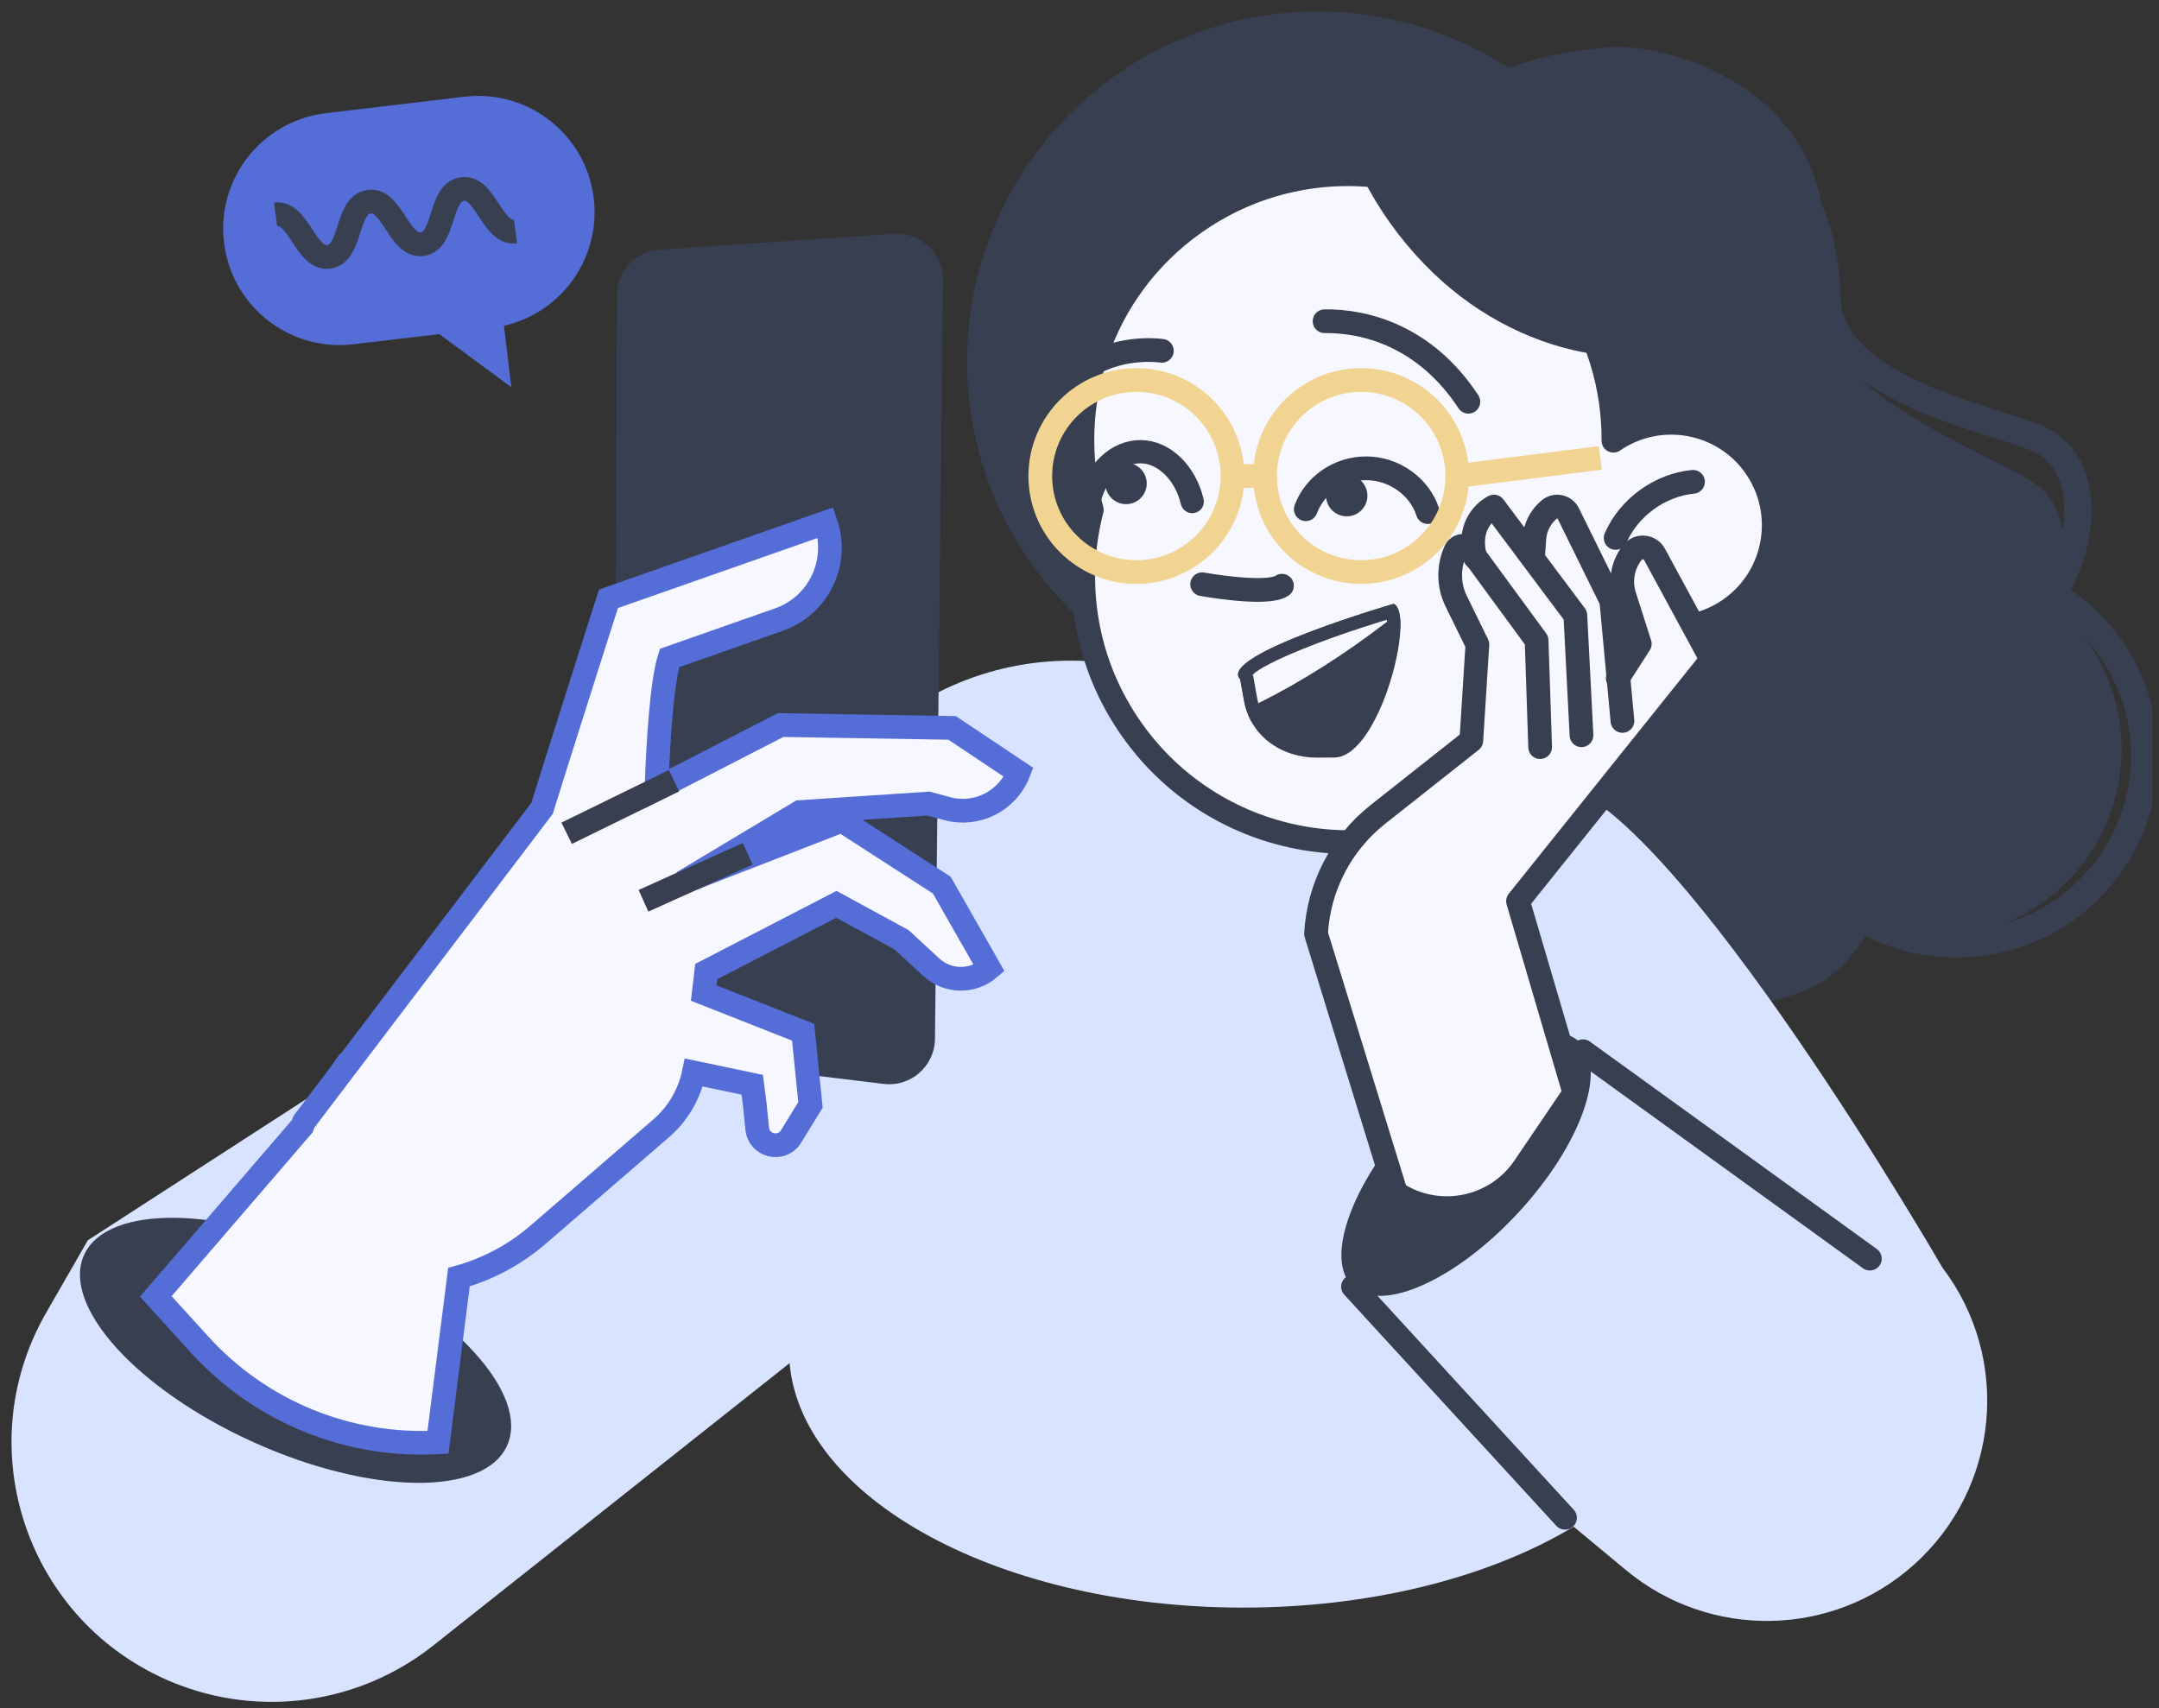
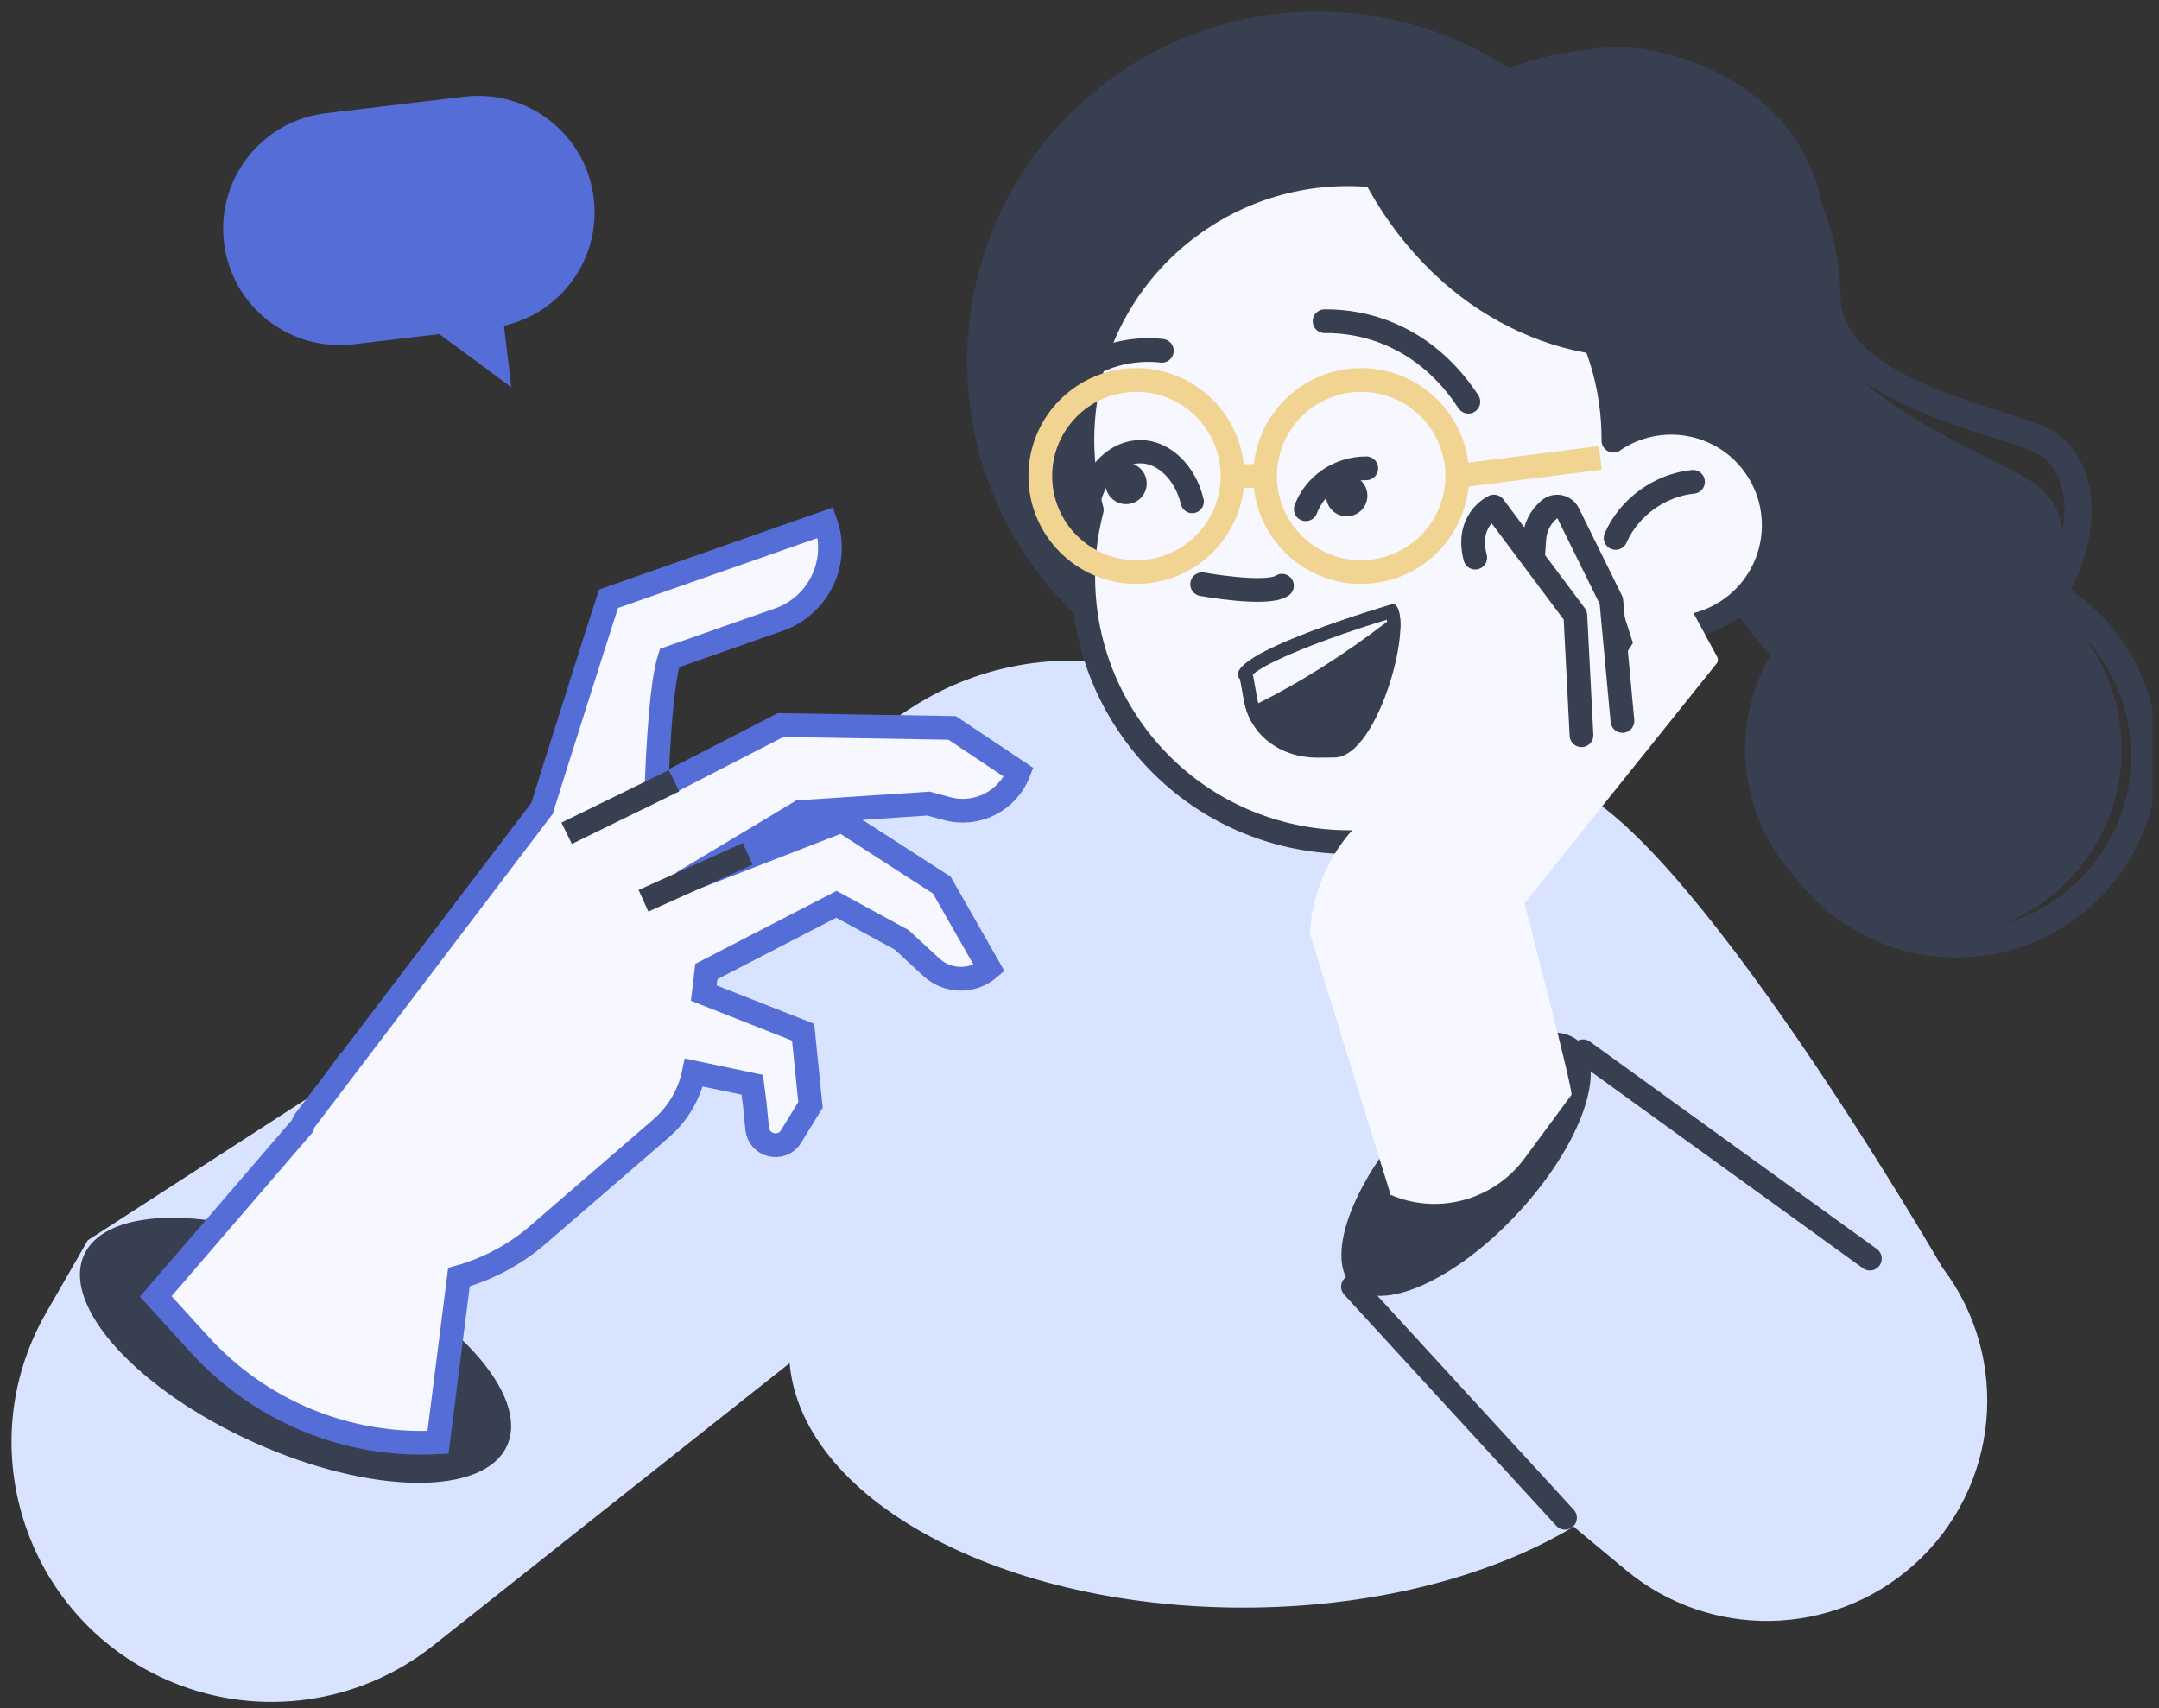
<svg xmlns="http://www.w3.org/2000/svg" width="182" height="144" viewBox="0 0 182 144" fill="none">
  <rect x="0" y="0" width="182" height="144" fill="#333333" stroke="none" />
  <g clip-path="url(#clip0_1223_595)">
    <path d="M111.065 60.004C127.378 60.004 140.603 46.788 140.603 30.486C140.603 14.184 127.378 0.968 111.065 0.968C94.752 0.968 81.527 14.184 81.527 30.486C81.527 46.788 94.752 60.004 111.065 60.004Z" fill="#383F51" />
    <path d="M135.312 9.283C139.663 7.997 153.645 9.395 154.005 25.076C154.185 32.874 167.835 35.239 171.821 36.992C177.999 39.711 175.931 52.695 163.169 58.993C159.503 60.802 128.498 27.553 126.536 15.53C126.204 13.491 129.398 11.036 135.318 9.283H135.312Z" stroke="#383F51" stroke-width="2.29" stroke-linecap="round" stroke-linejoin="round" />
    <path d="M135.576 3.991C140.799 3.541 156.417 7.901 153.499 24.402C152.049 32.61 167.076 37.908 171.242 40.571C177.696 44.7 172.58 57.869 156.715 61.824C152.155 62.959 123.933 21.722 124.254 8.721C124.31 6.513 128.465 4.603 135.576 3.991Z" fill="#383F51" />
    <path d="M167.725 78.305C176.087 75.686 180.74 66.79 178.12 58.434C175.5 50.079 166.598 45.428 158.237 48.047C149.876 50.665 145.222 59.561 147.842 67.917C150.462 76.272 159.364 80.923 167.725 78.305Z" fill="#383F51" />
    <path d="M177.685 73.152C182.892 66.11 181.4 56.183 174.353 50.979C167.306 45.776 157.372 47.266 152.165 54.309C146.958 61.351 148.45 71.278 155.497 76.482C162.544 81.685 172.478 80.194 177.685 73.152Z" stroke="#383F51" stroke-width="2.29" stroke-linecap="round" stroke-linejoin="round" />
    <path d="M168.73 55.627C172.037 51.155 171.09 44.851 166.615 41.547C162.14 38.242 155.831 39.189 152.525 43.661C149.219 48.133 150.166 54.437 154.641 57.741C159.116 61.045 165.424 60.099 168.73 55.627Z" fill="#383F51" />
-     <path d="M165.125 53.745C163.062 62.892 160.352 79.87 152.583 83.314C144.082 87.078 121.786 88.005 122.994 70.004C123.41 66.01 125.991 62.066 127.2 58.65C129.077 53.352 127.278 50.093 120.403 43.324C113.527 36.554 108.214 34.66 108.507 23.885C108.743 15.205 118.525 7.193 122.876 6.115C137.06 2.586 149.418 20.463 151.222 26.463C153.027 32.464 148.113 35.896 152.257 40.986C154.86 44.183 160.487 48.504 165.131 53.745H165.125Z" fill="#383F51" />
    <path d="M27.473 9.542L39.149 8.154C44.535 7.513 49.415 11.356 50.056 16.738C50.652 21.772 47.324 26.368 42.483 27.463L43.102 32.644L37.03 28.166L29.789 29.025C24.403 29.666 19.523 25.823 18.882 20.441C18.241 15.059 22.087 10.182 27.473 9.542Z" fill="#556DD6" />
    <path d="M104.797 135.534C125.942 135.534 143.083 125.81 143.083 113.815C143.083 101.819 125.942 92.095 104.797 92.095C83.653 92.095 66.512 101.819 66.512 113.815C66.512 125.81 83.653 135.534 104.797 135.534Z" fill="#D8E4FF" />
    <path d="M76.861 59.65L7.402 104.567L3.888 110.68C-2.701 122.152 2.308 136.793 14.547 141.832C21.89 144.855 30.289 143.67 36.507 138.742L71.194 111.253C81.999 122.652 99.298 124.967 112.729 116.809L115.956 114.848L137.066 132.371C144.15 138.254 154.478 138.063 161.336 131.922C168.544 125.472 169.589 114.573 163.743 106.871C163.743 106.871 141.766 68.836 131.512 66.038L96.746 56.566C89.983 54.723 82.753 55.846 76.861 59.65Z" fill="#D8E4FF" />
    <path d="M128.005 102.22C133.272 96.517 135.563 90.07 133.124 87.821C130.685 85.571 124.438 88.371 119.172 94.074C113.906 99.777 111.614 106.224 114.053 108.473C116.493 110.723 122.739 107.923 128.005 102.22Z" fill="#383F51" />
    <path d="M146.979 38.92C149.648 23.102 138.98 8.117 123.151 5.45C107.322 2.783 92.326 13.444 89.657 29.262C86.989 45.081 97.657 60.066 113.486 62.733C129.315 65.4 144.311 54.739 146.979 38.92Z" fill="#383F51" />
    <path d="M136.01 37.155C136.032 32.638 134.717 28.07 131.895 24.104C124.721 14.025 110.728 11.665 100.642 18.84C92.766 24.435 89.629 34.183 92.035 42.986C90.438 49.166 91.467 55.976 95.459 61.583C102.632 71.662 116.625 74.021 126.711 66.847C132.041 63.06 135.189 57.369 135.931 51.363C138.843 53.391 142.829 53.498 145.888 51.324C149.778 48.56 150.689 43.161 147.923 39.273C145.19 35.43 139.889 34.503 136.01 37.149V37.155Z" fill="#F7F7FF" stroke="#383F51" stroke-width="2" stroke-linecap="round" stroke-linejoin="round" />
    <path d="M136.195 45.352C137.325 42.773 139.917 40.897 142.717 40.621" stroke="#383F51" stroke-width="2" stroke-linecap="round" stroke-linejoin="round" />
    <path d="M138.944 19.441C140.462 22.458 141.823 25.548 143.088 28.643C143.194 28.907 143.155 29.244 142.891 29.323C140.49 30.031 137.921 30.244 135.296 29.969C130.489 29.464 125.592 27.289 121.595 23.733C117.221 19.84 113.971 14.508 112.594 8.907C112.437 8.272 113.258 8.171 113.505 8.704C114.601 6.749 117.064 6.086 119.29 6.114C121.769 6.143 124.282 6.901 126.733 7.789C129.392 8.738 131.877 9.828 134.014 12.036C136.094 14.171 137.612 16.806 138.944 19.441Z" fill="#383F51" />
    <path d="M104.544 57.262C102.582 55.24 117.486 50.908 117.486 50.908C119.375 51.796 116.288 63.836 112.488 63.864L111.099 63.875C107.923 63.897 105.399 61.97 104.882 59.127L104.544 57.262Z" fill="#383F51" />
    <path d="M105.747 60.077C105.607 59.74 105.5 59.386 105.432 59.026L105.095 57.161C105.073 57.049 105.022 56.948 104.943 56.869C105.016 55.914 110.661 53.498 117.323 51.537C117.396 51.706 117.486 52.054 117.486 52.689C113.624 55.689 109.576 58.234 105.742 60.077H105.747Z" fill="#F7F7FF" />
    <path d="M116.912 52.251C116.912 52.301 116.924 52.358 116.924 52.419C113.348 55.172 109.632 57.526 106.073 59.29C106.04 59.172 106.012 59.049 105.989 58.925L105.652 57.06C105.64 56.998 105.624 56.936 105.601 56.88C106.624 55.88 111.487 53.886 116.912 52.251ZM117.486 50.908C117.486 50.908 102.576 55.24 104.544 57.262L104.881 59.127C104.994 59.74 105.202 60.307 105.483 60.819C109.722 58.841 114.012 56.122 118.048 52.964C118.082 51.886 117.913 51.105 117.486 50.908Z" fill="#383F51" />
    <path d="M144.752 55.369L139.94 46.498C139.619 45.908 138.967 45.56 138.27 45.65C137.803 45.711 137.393 45.992 137.112 46.374C136.252 47.532 136.004 49.032 136.443 50.414L137.652 54.212L136.814 55.521L136.359 50.605C136.342 50.543 136.325 50.481 136.308 50.419L132.71 43.121C132.524 42.739 132.21 42.425 131.81 42.279C131.276 42.088 130.697 42.189 130.27 42.543C129.421 43.245 128.893 44.273 128.814 45.374L128.797 45.638L126.368 42.385C126.222 42.189 125.964 42.116 125.744 42.211C124.969 42.559 123.754 43.655 123.675 45.548C123.304 45.442 122.894 45.453 122.439 45.936C122.321 46.06 122.225 46.206 122.158 46.363C121.545 47.835 121.59 49.487 122.293 50.925L124.013 54.442L123.524 62.167L115.833 68.246C112.612 70.791 110.638 74.606 110.419 78.707L117.255 100.82C117.244 100.988 117.21 100.668 117.34 100.775C117.351 100.786 117.407 100.809 117.503 100.848C121.466 102.415 125.992 101.084 128.522 97.657L132.468 92.308C132.716 92.252 128.505 76.156 128.505 76.156L144.702 55.948C144.837 55.785 144.853 55.554 144.752 55.369Z" fill="#F7F7FF" />
    <path d="M136.769 60.779L135.83 50.65L132.203 43.29C131.906 42.689 131.124 42.52 130.607 42.947C129.865 43.559 129.409 44.447 129.342 45.408L129.252 46.683" stroke="#383F51" stroke-width="2" stroke-linecap="round" stroke-linejoin="round" />
    <path d="M133.317 61.987L132.8 51.88L125.935 42.706C125.935 42.706 123.518 43.812 124.361 47.015" stroke="#383F51" stroke-width="2" stroke-linecap="round" stroke-linejoin="round" />
-     <path d="M129.831 62.987L129.533 53.992L123.9 46.307C123.585 45.874 122.922 45.942 122.697 46.43C122.078 47.79 122.101 49.358 122.759 50.695L124.541 54.335L124.029 62.437L116.153 68.662C113.05 71.117 111.149 74.785 110.941 78.735L117.676 100.584C121.28 102.921 126.093 101.949 128.499 98.393L132.726 92.157L127.965 75.976L144.285 55.611L139.473 46.739C139.09 46.032 138.107 45.947 137.606 46.582C136.791 47.616 136.538 48.992 136.943 50.245L138.23 54.279L136.375 57.172" stroke="#383F51" stroke-width="2" stroke-linecap="round" stroke-linejoin="round" />
    <path d="M42.745 121.878C44.679 117.589 38.265 110.516 28.418 106.079C18.57 101.642 9.019 101.521 7.084 105.81C5.149 110.098 11.564 117.171 21.411 121.608C31.259 126.045 40.81 126.166 42.745 121.878Z" fill="#383F51" />
-     <path d="M79.481 23.604L78.817 87.583C78.795 89.887 76.771 91.662 74.483 91.381L55.188 89.038C53.243 88.802 51.782 87.145 51.787 85.184L52.001 24.89C52.006 22.862 53.581 21.182 55.61 21.047L75.36 19.71C77.609 19.559 79.515 21.357 79.492 23.609L79.481 23.604Z" fill="#383F51" />
    <path d="M70.958 69.189L57.544 74.398L67.433 68.465L78.267 67.746L79.835 68.173C82.337 68.852 84.94 67.532 85.873 65.116L80.263 61.369L65.803 61.127L55.34 66.51C55.475 62.678 55.779 57.532 56.437 55.476L65.668 52.234C69.013 51.06 70.773 47.397 69.598 44.059L51.298 50.481L50.809 51.998C50.792 52.06 48.836 58.15 46.924 64.223C46.463 65.689 46.053 66.987 45.693 68.15L29.013 90.106L28.99 90.095L28.378 90.943L25.634 94.555L25.471 94.96L13.131 109.298L16.841 113.376C21.957 119 29.333 122.023 36.923 121.601L38.688 107.674C41.134 106.989 43.416 105.775 45.361 104.095L55.728 95.134C57.151 93.904 58.118 92.246 58.494 90.421L63.413 91.454L63.622 93.078L63.83 95.157C63.976 96.606 65.859 97.073 66.663 95.853L68.322 93.151L67.703 87.027L59.326 83.724L59.54 81.909L70.508 76.24L76.007 79.235L78.508 81.544C79.875 82.808 81.972 82.847 83.388 81.634L79.391 74.622L70.964 69.184L70.958 69.189Z" fill="#F7F7FF" stroke="#556DD6" stroke-width="2" stroke-miterlimit="10" />
    <path d="M63.031 71.987L54.244 75.943" stroke="#383F51" stroke-width="2" stroke-miterlimit="10" />
    <path d="M47.768 70.251L56.819 65.819" stroke="#383F51" stroke-width="2" stroke-miterlimit="10" />
    <path d="M133.446 88.628L157.626 106.112" stroke="#383F51" stroke-width="2" stroke-linecap="round" stroke-linejoin="round" />
    <path d="M114.056 108.477L131.928 127.961" stroke="#383F51" stroke-width="2" stroke-linecap="round" stroke-linejoin="round" />
    <path d="M115.271 41.79C115.271 42.751 114.489 43.531 113.528 43.531C112.567 43.531 111.785 42.751 111.785 41.79C111.785 40.829 112.567 40.048 113.528 40.048C114.489 40.048 115.271 40.829 115.271 41.79Z" fill="#383F51" />
    <path d="M94.925 42.503C95.888 42.503 96.668 41.724 96.668 40.762C96.668 39.8 95.888 39.02 94.925 39.02C93.963 39.02 93.183 39.8 93.183 40.762C93.183 41.724 93.963 42.503 94.925 42.503Z" fill="#383F51" />
-     <path d="M110.076 42.93C110.83 40.919 112.831 39.481 115.175 39.481C117.52 39.481 119.678 41.037 120.359 43.172" stroke="#383F51" stroke-width="2" stroke-linecap="round" stroke-linejoin="round" />
+     <path d="M110.076 42.93C110.83 40.919 112.831 39.481 115.175 39.481" stroke="#383F51" stroke-width="2" stroke-linecap="round" stroke-linejoin="round" />
    <path d="M91.85 42.009C92.485 39.717 94.166 38.082 96.139 38.082C98.112 38.082 99.928 39.852 100.502 42.284" stroke="#383F51" stroke-width="1.96" stroke-linecap="round" stroke-linejoin="round" />
    <path d="M101.34 49.256C101.34 49.256 106.821 50.251 108.069 49.38" stroke="#383F51" stroke-width="2" stroke-linecap="round" stroke-linejoin="round" />
    <path d="M95.796 48.228C100.271 48.228 103.898 44.604 103.898 40.133C103.898 35.661 100.271 32.037 95.796 32.037C91.322 32.037 87.695 35.661 87.695 40.133C87.695 44.604 91.322 48.228 95.796 48.228Z" stroke="#F2D492" stroke-width="2" stroke-miterlimit="10" />
    <path d="M114.743 48.228C119.217 48.228 122.844 44.604 122.844 40.133C122.844 35.661 119.217 32.037 114.743 32.037C110.269 32.037 106.642 35.661 106.642 40.133C106.642 44.604 110.269 48.228 114.743 48.228Z" stroke="#F2D492" stroke-width="2" stroke-miterlimit="10" />
    <path d="M134.903 38.604L122.844 40.132" stroke="#F2D492" stroke-width="2" stroke-miterlimit="10" />
    <path d="M103.897 40.132H106.641" stroke="#F2D492" stroke-width="2" stroke-miterlimit="10" />
    <path d="M97.943 29.576C97.943 29.576 94.705 29.076 91.838 30.823" stroke="#383F51" stroke-width="2" stroke-linecap="round" stroke-linejoin="round" />
    <path d="M111.661 27.081C115.113 27.037 120.156 28.351 123.782 33.868" stroke="#383F51" stroke-width="2" stroke-linecap="round" stroke-linejoin="round" />
-     <path d="M43.461 19.519C41.493 19.784 40.937 15.671 38.969 15.935C37.001 16.199 37.563 20.317 35.596 20.587C33.628 20.851 33.072 16.738 31.104 17.003C29.136 17.272 29.693 21.385 27.725 21.654C25.757 21.924 25.195 17.806 23.227 18.07" stroke="#383F51" stroke-width="2" />
  </g>
  <defs>
    <clipPath id="clip0_1223_595">
      <rect width="180.476" height="142.516" fill="white" transform="translate(0.971 0.968)" />
    </clipPath>
  </defs>
</svg>